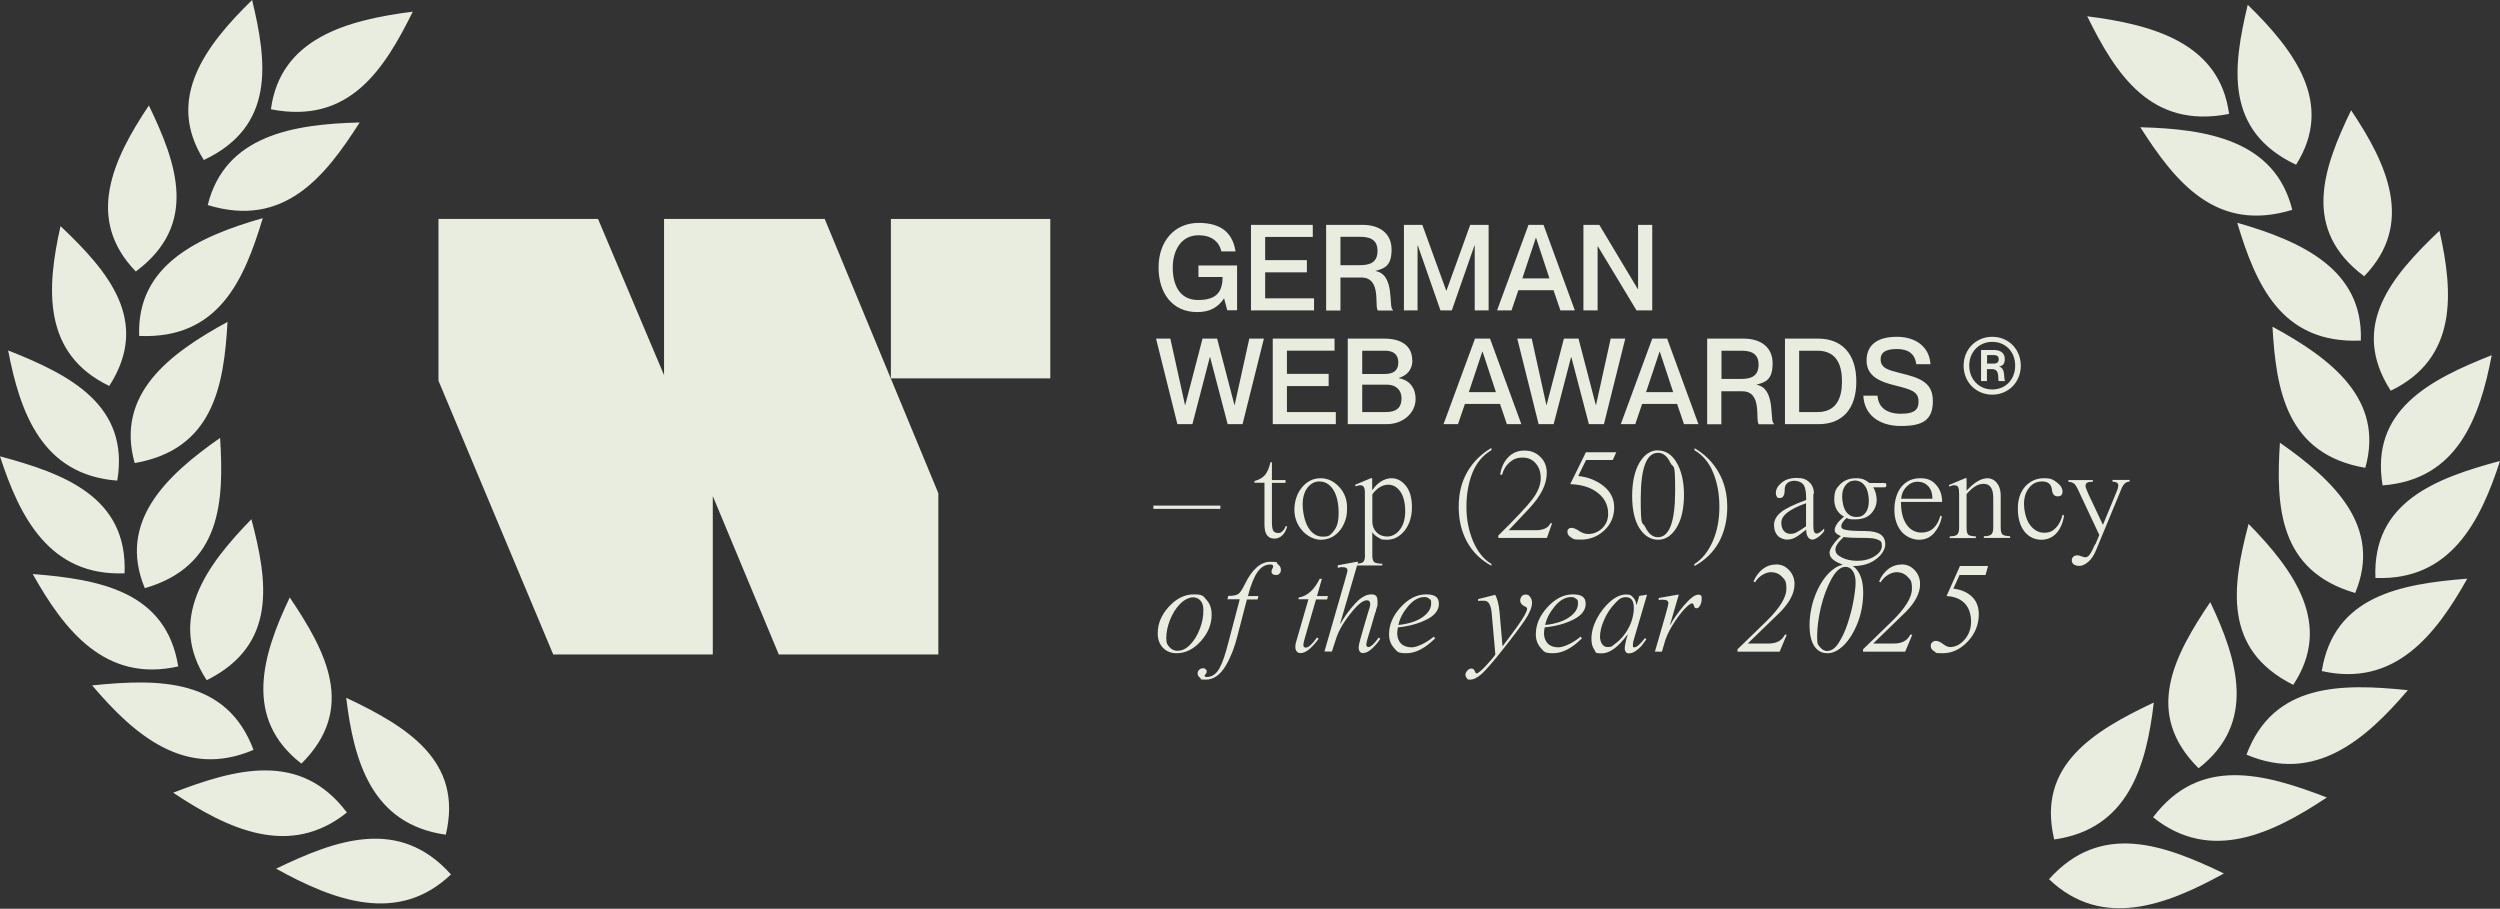
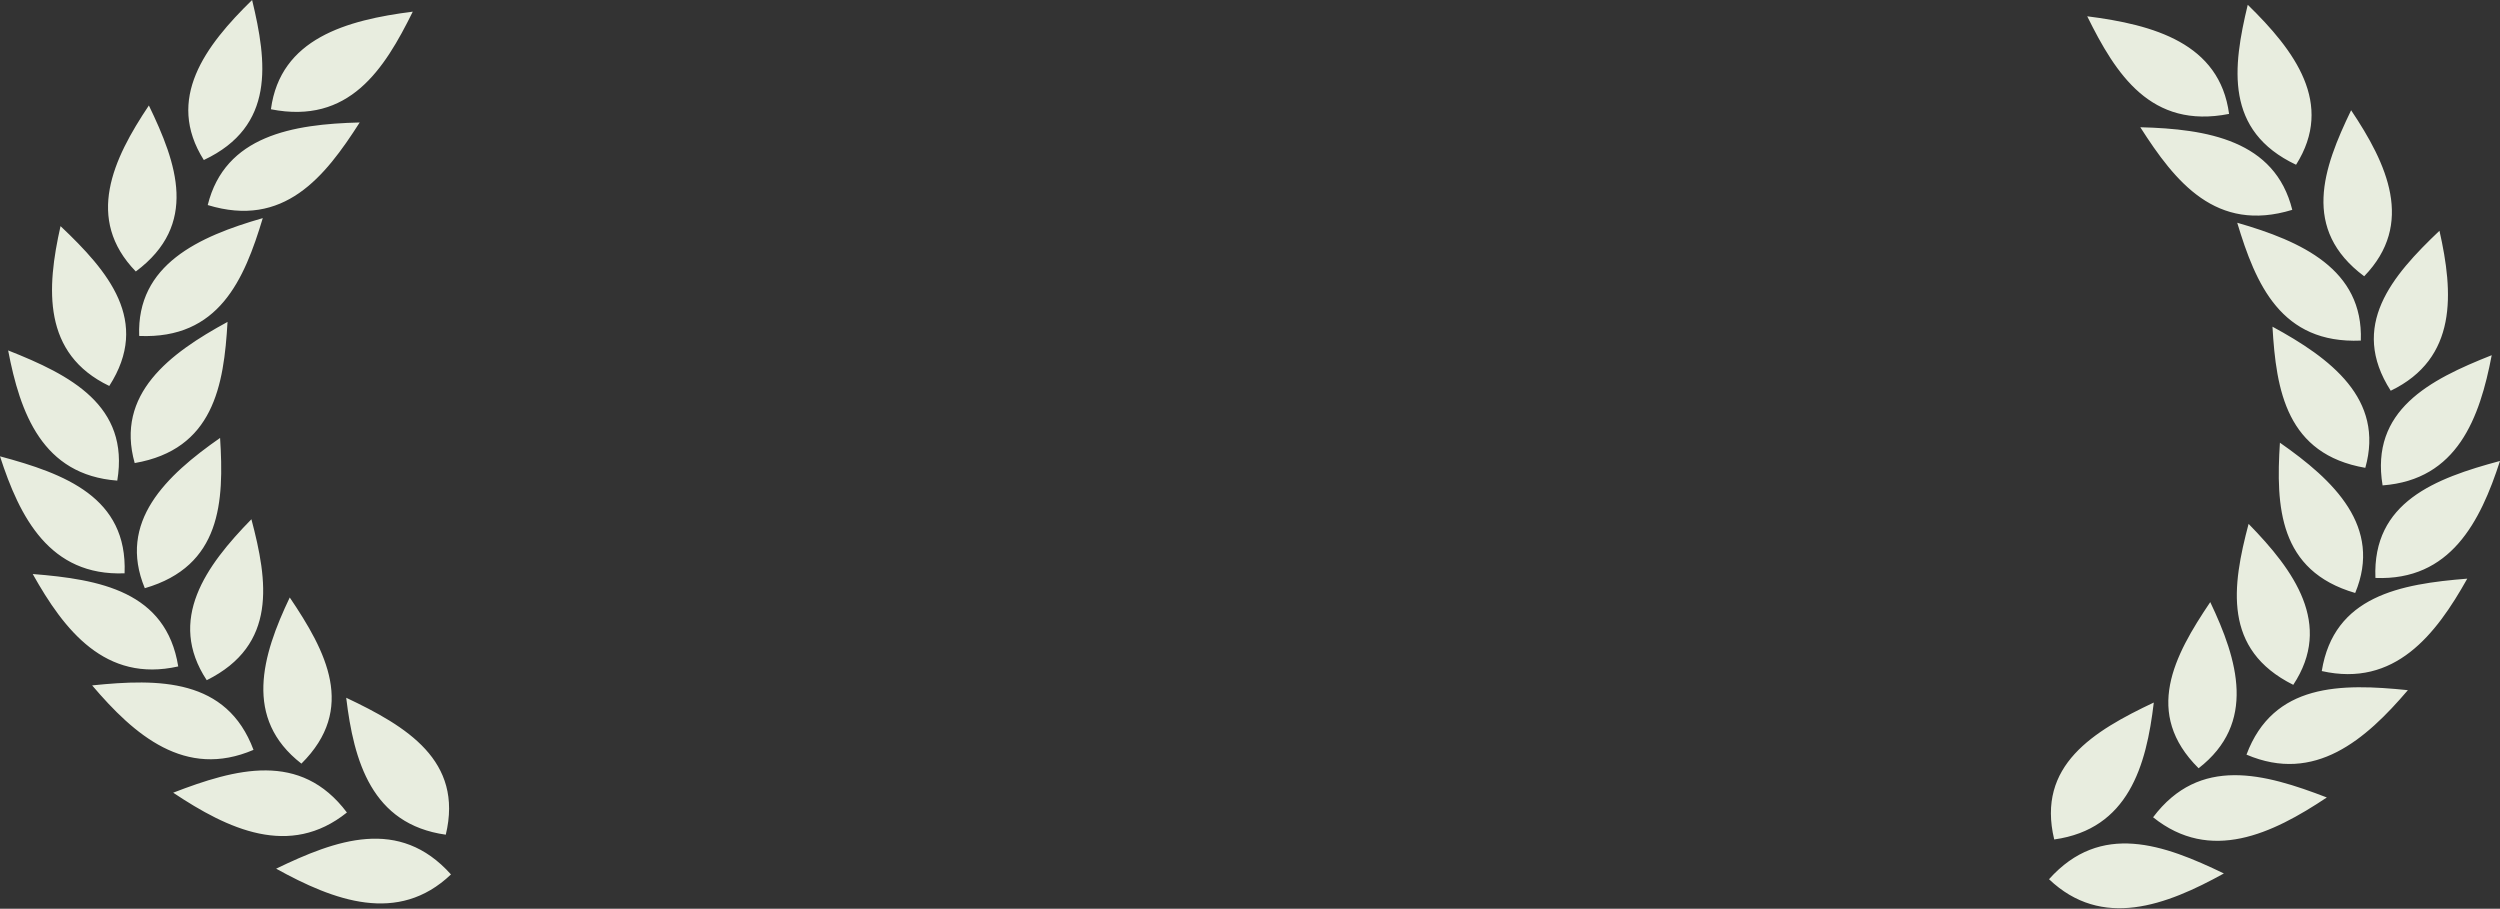
<svg xmlns="http://www.w3.org/2000/svg" id="Ebene_1" version="1.1" viewBox="0 0 1780 647">
  <rect x="0" y="0" width="1780" height="647" fill="#333333" stroke="none" />
  <defs>
    <style>
      .st0, .st1 {
        fill: #e8eddf;
      }

      .st1 {
        fill-rule: evenodd;
      }
    </style>
  </defs>
-   <path class="st0" d="M312.2,271.1v-115.2h113.6l47,111.2v-111.2h114.4l80.9,195.3v114.8h-113.6l-47-112.8v112.8h-113.6l-81.7-194.9Z" />
-   <path class="st0" d="M634.3,269.4v-113.5h113.5v113.5h-113.5Z" />
  <path class="st1" d="M145.2,113.9C196.1,89.9,190.2,44.4,179.5,0c-33.3,32.5-61.9,70.4-34.4,113.9ZM1634.8,117.3c-51-24.1-45.1-69.5-34.4-113.9,33.3,32.5,61.9,70.4,34.4,113.9ZM1587.1,81.1c-55.7,11-80.6-28.2-101-69.5,47.2,6,94.3,19.1,101,69.5ZM1683.3,196.7c-44.8-33.4-29.3-76.8-9.3-118.2,25.6,38.2,45.5,80.8,9.3,118.2ZM1632.1,149.4c-54.2,16.6-83.3-19.8-108.2-58.8,47.7,1.2,95.9,9.3,108.2,58.8ZM1680.9,242.5c-56.8,2.4-74.8-40.1-88-83.9,45.6,13.1,89.9,33.1,88,83.9ZM1684.1,333.1c-56-9.7-63.5-55-66.1-100.5,41.4,22.5,79.9,51.4,66.1,100.5ZM1676.9,422.2c-54.4-15.8-56.5-61.5-53.6-107,38.4,26.8,73.2,59.8,53.6,107ZM1632.8,487.6c-50.4-25.1-43.5-70.4-31.8-114.6,32.5,33.2,60.2,71.6,31.8,114.6ZM1565.4,547c-39.4-39.1-17.6-79.9,8.3-118.3,19.7,41.3,33.1,86.2-8.3,118.3ZM1462.6,597.7c-12.7-52.8,28-77.2,70.9-97.5-5.3,45.1-18.1,90.1-70.9,97.5ZM1458.9,626c36.9-41.2,81.8-24.7,124.5-4.1-41.2,22.8-86.8,40-124.5,4.1ZM1533,581.9c33.1-44,79.3-31.2,123.7-14.1-39,26-82.9,46.8-123.7,14.1ZM1599.5,537.3c19.1-51,67.3-50.8,114.9-45.9-30,35.2-66.2,66.7-114.9,45.9h0ZM1653.1,477.8c8.6-53.5,55.9-62,103.6-65.8-22.4,40-51.6,77.5-103.6,65.8ZM1691.3,411.5c-2.2-54.1,42.6-70.9,88.7-83.3-14,43.3-35.3,85.4-88.7,83.3ZM1696.4,345.6c-8.9-53.5,33.4-75.2,77.7-92.7-8.5,44.6-24.4,88.7-77.7,92.7ZM1702.2,278.2c-29.7-46.2.8-81.7,34.7-113.9,10,44.3,13,90.9-34.7,113.9ZM321.1,622.6c-36.9-41.2-81.8-24.7-124.5-4.1,41.2,22.8,86.8,40,124.5,4.1ZM317.4,594.3c12.7-52.8-28-77.2-70.9-97.5,5.4,45.1,18.1,90.1,70.9,97.5ZM247,578.5c-33.1-44-79.3-31.2-123.7-14.1,39,26,82.9,46.8,123.7,14.1ZM214.6,543.7c39.4-39.1,17.6-79.9-8.3-118.3-19.7,41.3-33.1,86.2,8.3,118.3ZM65.6,488c47.6-4.9,95.8-5.1,114.9,45.9h0c-48.7,20.9-84.9-10.6-114.9-45.9ZM147.2,484.3c50.4-25.1,43.5-70.4,31.8-114.6-32.5,33.2-60.2,71.6-31.8,114.6ZM126.9,474.5c-8.6-53.5-55.9-62-103.6-65.8,22.4,40,51.6,77.5,103.6,65.8ZM103.1,418.8c54.4-15.8,56.5-61.5,53.6-107-38.4,26.8-73.2,59.7-53.6,107ZM88.7,408.2c2.2-54.1-42.5-70.9-88.7-83.3,14,43.3,35.3,85.4,88.7,83.3ZM95.9,329.7c56-9.7,63.5-55,66.1-100.5-41.4,22.5-79.9,51.4-66.1,100.5ZM83.5,342.2c8.9-53.5-33.4-75.2-77.7-92.7,8.5,44.6,24.4,88.7,77.7,92.7ZM99.1,239.2c56.8,2.4,74.8-40.1,88-83.9-45.6,13.1-89.9,33.1-88,83.9ZM77.8,274.8c29.7-46.2-.8-81.7-34.7-113.8-10,44.3-13,90.9,34.7,113.8ZM147.9,146c54.2,16.6,83.3-19.8,108.2-58.8-47.6,1.2-95.9,9.3-108.2,58.8ZM96.7,193.3c44.8-33.4,29.3-76.8,9.3-118.2-25.6,38.2-45.6,80.8-9.3,118.2ZM192.9,77.8c55.7,11,80.6-28.2,101-69.5-47.2,6-94.3,19.1-101,69.5Z" />
-   <path class="st0" d="M869.6,179.1c-1.5-7.2-7.2-11.6-16.2-11.6-13,0-18.4,11.6-18.4,23s4.2,23.1,18.1,23.1,17.3-6.6,17.4-16.4h-17.2v-8.2h27.5v31.9h-7l-2.2-8.3h-.2c-4.1,6.1-9.8,9.6-19,9.6-17.6,0-27.5-13.4-27.5-31.8s11.1-31.7,28.6-31.7,24.4,8.6,26.2,20.3h-10.1ZM900.8,185.2h29.7v8.7h-29.7v18.5h34.8v8.6h-44.9v-60.9h44v8.6h-33.9v16.5ZM944.2,221v-60.9h26c12.5,0,20.6,6.4,20.6,17.5s-4.3,13.5-11.3,15.2v.2c14.1,2.6,8.9,26.5,12.2,27.5v.6h-10.6c-2.8-2.6,2.9-23.5-11.8-23.5h-14.9v23.5h-10.1ZM954.4,168.7v20.1h13.7c6.2,0,12.7-1.2,12.7-10.1s-6.5-10.1-12.7-10.1h-13.7ZM999.6,221v-60.9h13.1l17,46.8h.2l16.9-46.8h13.1v60.9h-9.9v-46.2h-.2l-16.1,46.2h-8.1l-16.1-46.2h-.2v46.2h-9.9ZM1106,206.6h-24.9l-4.9,14.4h-10.3l22.4-60.9h10.7l22.3,60.9h-10.3l-4.9-14.4ZM1083.9,198.2h19.3l-9.5-28.8h-.2l-9.6,28.8ZM1127.4,221v-60.9h11.3l27.4,45.7h.2v-45.7h10.1v60.9h-11.2l-27.5-45.6h-.2v45.6h-10.1ZM822.9,241.1h10.4l10.4,47.2h.2l12.3-47.2h10.4l12.3,47.2h.2l10.4-47.2h10.4l-15.2,60.9h-10.6l-12.5-47.7h-.2l-12.4,47.7h-10.7l-15.2-60.9ZM916.3,266.2h29.7v8.7h-29.7v18.5h34.8v8.6h-44.9v-60.9h44v8.6h-33.9v16.5ZM1005.6,256.4c0,7.5-4.4,11-9.5,12.7v.2c6.4,1.1,11.8,5.8,11.8,14.9s-8.1,17.8-20.7,17.8h-27.6v-60.9h26.1c12.5,0,19.8,5.5,19.8,15.3ZM969.9,266.3h15.7c7.2,0,10-2.9,10-8.3s-3.3-8.3-9.4-8.3h-16.3v16.6ZM969.9,273.9v19.5h16.7c8.7,0,11.3-4.1,11.3-9.8s-3.8-9.7-10.2-9.7h-17.8ZM1067.9,287.6h-24.9l-4.9,14.4h-10.3l22.4-60.9h10.7l22.3,60.9h-10.3l-4.9-14.4ZM1045.8,279.2h19.3l-9.5-28.8h-.2l-9.6,28.8ZM1080.2,241.1h10.4l10.4,47.2h.2l12.3-47.2h10.4l12.3,47.2h.2l10.4-47.2h10.4l-15.2,60.9h-10.7l-12.5-47.7h-.2l-12.4,47.7h-10.7l-15.2-60.9ZM1194.1,287.6h-24.9l-4.9,14.4h-10.3l22.4-60.9h10.6l22.3,60.9h-10.3l-4.9-14.4ZM1172,279.2h19.3l-9.5-28.8h-.2l-9.6,28.8ZM1215.5,302v-60.9h26c12.5,0,20.6,6.4,20.6,17.5s-4.3,13.5-11.3,15.2v.2c14,2.6,8.9,26.5,12.2,27.5v.6h-10.7c-2.8-2.6,2.9-23.5-11.8-23.5h-14.9v23.5h-10.1ZM1225.7,249.7v20.1h13.7c6.2,0,12.7-1.2,12.7-10.1s-6.5-10-12.7-10h-13.7ZM1270.9,302v-60.9h23.7c16.8,0,27.1,10.9,27.1,30.5s-10,30.4-26.8,30.4h-23.9ZM1281,249.7v43.7h13c13.6,0,17.5-10.1,17.5-21.8s-3.8-21.9-17.5-21.9h-13ZM1353.3,265.7c13,3.3,22.9,6.1,22.9,19.8s-7.3,17.8-22.7,17.8-26.2-7.8-26.8-21.6h10.1c.5,7.8,5.8,12.9,16.7,12.9s12.5-4,12.5-8.7c0-7.2-5.2-8.6-17.2-11.6-9.5-2.4-19.8-6-19.8-17.6s8.3-16.9,21.6-16.9,23.1,7,23.9,19.5h-10.1c-.9-7.1-5.4-10.8-13.8-10.8s-11.6,2.7-11.6,7.2c0,6.6,5.7,7.8,14.2,10ZM1418.5,281c-11.4,0-20.4-8.8-20.4-20.6s8.9-20.6,20.4-20.6,20.3,8.8,20.3,20.6-8.9,20.6-20.3,20.6ZM1418.5,277.3c9.4,0,16.3-7,16.3-17s-7-16.9-16.3-16.9-16.4,7.1-16.4,16.9,7,17,16.4,17ZM1410.5,271.2v-22h9.4c4.5,0,7.5,2.3,7.5,6.3s-1.6,4.9-4.1,5.5h0c5,1,3.1,9.6,4.3,10v.3h-4.5c-.9-.9,1.2-8.5-4.7-8.5h-3.7v8.5h-4.3ZM1414.8,252.9v6h3.8c2.3,0,4.5-.2,4.5-3.1s-2.2-3-4.5-3h-3.8ZM868.9,360v2.3h-47.7v-2.3h47.7ZM905.6,329.2v12.6h9.7v2h-9.7v28c0,2.9.3,4.9.9,6,.6,1.1,1.8,1.7,3.5,1.7s2.2-.4,3.1-1.3c1-.9,1.8-2.1,2.2-3.5h1.2c-.7,2.8-1.9,4.9-3.5,6.5-1.6,1.5-3.5,2.3-5.6,2.3-4.7,0-7.1-3.3-7.1-9.9v-29.9h-7.1v-1.2c3.3-.9,5.7-2.3,7.4-4.2,1.7-2,3-5,4-9.2h1ZM940.3,340.5c4.9,0,9.3,2,13.1,6.1,3.8,4,5.7,8.9,5.7,14.8s-.6,7.4-1.9,10.8c-1.4,3.5-3.5,6.4-6.5,8.7-3,2.3-6.5,3.4-10.4,3.4s-9.2-2.1-13-6.4c-3.8-4.3-5.7-9.3-5.7-15s1.8-11.6,5.4-15.9c3.6-4.3,8-6.5,13.4-6.5ZM939.4,342.8c-3.4,0-6.2,1.5-8.5,4.5-2.3,3-3.4,7-3.4,11.9s1.3,12.1,4,16.4c2.6,4.3,6.1,6.5,10.4,6.5s5-1,6.8-2.9c1.8-2,3-4.1,3.6-6.5.6-2.3.8-4.8.8-7.3,0-7.2-1.3-12.8-3.8-16.7-2.5-3.9-5.8-5.9-10-5.9ZM971.8,395.3v-44.5c0-2-.3-3.3-.8-4.1-.5-.8-1.3-1.2-2.5-1.2s-1.9.3-3.2.8l-.5-1.1,11.2-4.7h1v8.4h.2c1.6-2.5,3.6-4.5,6.1-6.1,2.5-1.5,4.9-2.3,7.5-2.3,3.9,0,7.3,1.8,10.2,5.4,2.9,3.6,4.3,8.7,4.3,15.3s-1.8,12.3-5.2,16.6c-3.5,4.3-7.7,6.5-12.6,6.5s-4-.5-6-1.5c-1.9-1-3.4-2.3-4.4-3.9v16.3c0,2.6.4,4.2,1.3,5,.9.7,2.9,1.1,5.8,1.2v1.2h-19.4v-1.2c2.9,0,4.9-.5,5.7-1.2.9-.7,1.4-2.4,1.4-5ZM977.1,352v19.4c0,3,1,5.5,3,7.6,2,2,4.6,3,7.7,3s6.6-1.7,9-5c2.5-3.3,3.7-7.6,3.7-13.1s-1.1-10.5-3.4-13.8c-2.3-3.3-5.2-5-8.8-5s-8,2.3-11.1,6.8ZM1061.9,319v1.5c-6.2,3.7-10.7,9.1-13.6,16.3-2.8,7.1-4.2,15.2-4.2,24.1s1.6,16.9,4.7,24.4c3.3,7.6,7.6,13,13.1,16.2v1.3c-7.6-4.1-13.3-9.7-17.3-16.9-4-7.2-6-15.5-6-25.1s2-17.5,6-24.6c4.1-7.1,9.8-12.9,17.3-17.3ZM1104.1,372.5h1l-3.7,10.5h-34.6v-1.7c12.4-12.2,20.5-20.9,24.3-25.9,3.9-5.2,5.9-10.2,5.9-14.8s-1.2-8-3.6-10.7c-2.3-2.8-5.5-4.1-9.4-4.1s-6.5,1.1-9.2,3.4c-2.6,2.3-4.4,5.2-5.3,8.8h-1.4c.8-5.2,2.7-9.3,5.7-12.4,3.1-3.2,6.9-4.8,11.6-4.8s8.3,1.5,11.3,4.5c3.1,2.9,4.6,6.8,4.6,11.5,0,7.9-4.1,16.2-12.4,25.1l-14.7,15.6h19.3c5.3,0,8.8-1.6,10.4-4.9ZM1129.1,322h21.7l-2.5,5.5h-19l-5.6,11.4c7.1.8,13.1,3.2,18.1,7.2,5,4,7.5,9.1,7.5,15.3s-2.3,11.8-7,16.2c-4.7,4.4-10.3,6.6-16.6,6.6s-5.2-.5-7-1.5c-1.8-1-2.7-2.4-2.7-4s.3-1.6.8-2.1c.6-.6,1.4-.8,2.3-.8s3,.7,5.2,2.2c2.2,1.5,4.4,2.2,6.5,2.2,3.8,0,7.1-1.4,10-4.1,2.8-2.8,4.2-6.2,4.2-10.3,0-6-2.4-11-7.3-14.8-4.8-3.9-11.4-6-19.7-6.3l11.2-22.8ZM1180.4,320.7c5.5,0,10,2.9,13.4,8.7,3.4,5.8,5.2,13.5,5.2,23s-1.8,17.7-5.3,23.3c-3.5,5.7-7.9,8.6-13.1,8.6s-9.8-2.7-13.3-8.2c-3.5-5.5-5.2-13.2-5.2-23s1.8-17.9,5.2-23.7c3.5-5.8,7.9-8.8,13.2-8.8ZM1180.5,322.4c-8.2,0-12.3,10.9-12.3,32.8s1.1,15.5,3.3,20.2c2.3,4.7,5.3,7.1,8.9,7.1,8.2,0,12.3-11,12.3-33.1s-1.1-15.2-3.4-19.9c-2.2-4.7-5.2-7.1-8.8-7.1ZM1206.4,402.9v-1.3c5.4-3.3,9.7-8.7,13-16,3.2-7.3,4.8-15.5,4.8-24.6s-1.4-17-4.3-24.2c-2.9-7.3-7.4-12.7-13.4-16.2v-1.5c7.5,4.4,13.2,10.2,17.2,17.3,4.1,7.1,6.1,15.3,6.1,24.6s-2,17.9-6,25.1c-4,7.2-9.8,12.8-17.3,16.9ZM1291.1,351.8v22.5c0,2.2.2,3.6.6,4.4s1,1.2,1.8,1.2c1.3,0,3.1-1.2,5.3-3.6v1.8c-1.1,1.6-2.5,3-4.2,4.3-1.7,1.2-3.1,1.8-4.2,1.8s-2.4-.6-3.2-1.9c-.8-1.3-1.2-3-1.2-5.2-3.6,2.9-6.2,4.8-7.8,5.6-1.8,1-3.8,1.5-5.9,1.5s-5-1-6.7-2.9c-1.7-1.9-2.5-4.4-2.5-7.6s1.8-6.6,5.2-9.2c3.3-2.6,9.2-5.4,17.7-8.5,0-3.3-.2-5.7-.6-7.4-.3-2-1.1-3.5-2.3-4.5-1.2-1-2.9-1.6-5.3-1.8-2.3,0-4.1.6-5.3,1.7-1.2,1.1-1.8,2.6-1.8,4.5,0,4.1-1.1,6.1-3.4,6.1s-1.7-.3-2.2-1c-.5-.7-.7-1.5-.7-2.6,0-2.6,1.4-5.1,4.1-7.3,2.7-2.3,6.3-3.4,10.8-3.4s6.7,1,8.9,3c2.2,2,3.3,4.8,3.3,8.2ZM1285.9,374.8v-16.5c-6.2,2.2-10.6,4.5-13.4,6.7-2.8,2.2-4.2,4.6-4.2,7.2s.6,4.4,1.8,5.8c1.2,1.4,2.8,2.1,4.7,2.1s3.1-.4,4.4-1.1c1.7-.9,3.9-2.3,6.6-4.2ZM1302.6,393.7c0-1.4.8-3.3,2.3-5.5,1.6-2.3,3.5-4.5,5.8-6.5-2.9-1.2-4.4-2.5-4.4-4.1s.4-2.5,1.2-3.9c.6-1.1,1.4-2.1,2.3-3l3.1-2.9c-4.6-2.5-6.9-6.6-6.9-12.3s1.4-7.9,4.2-10.7c2.9-2.9,6.7-4.3,11.3-4.3s6.5,1.1,9.6,3.4h10.1c.7,0,1.2,0,1.5.3.2.2.4.6.4,1.2s-.1,1.1-.4,1.3c-.2.2-.7.3-1.6.3h-7.4c.7.9,1.3,2.3,1.8,4.1s.7,3.3.7,4.7c0,3.7-1.3,7-4,9.9-2.7,2.8-6.5,4.1-11.4,4.1s-4.3-.3-6-1c-2.5,2.2-3.8,4.2-3.8,5.9s1.1,2.1,3.3,2.6c2.2.5,6.8.8,13.7.8,5,0,8.7.9,10.9,2.4,2.3,1.5,3.4,3.9,3.4,7.1s-2.1,7.2-6.4,10.4c-4.2,3.3-9.6,5-16.1,5s-8-.9-11.7-2.7c-3.6-1.8-5.4-4-5.4-6.5ZM1320.4,342.2c-2.5,0-4.6,1.1-6.3,3.2-1.7,2.1-2.5,4.8-2.5,8.1s.9,8.3,2.8,10.8c1.8,2.5,4.3,3.8,7.4,3.8s4.8-1,6.4-2.9c1.6-2,2.4-4.8,2.4-8.6s-.9-8.2-2.8-10.7c-1.8-2.5-4.3-3.8-7.5-3.8ZM1312.8,382.3c-4,3.6-6,6.6-6,9s1.5,4.1,4.5,5.6c3.1,1.6,6.8,2.4,11.2,2.4s9-1.1,12.3-3.3c3.4-2.1,5.1-4.6,5.1-7.5s-.9-3.4-2.8-4.2c-1.8-.9-4.9-1.3-9.3-1.3-8,0-13-.2-15.1-.7ZM1382.9,357.4h-29.4c0,6.9,1.3,12.3,4,16.1,2.7,3.8,6.2,5.7,10.6,5.7,6.7,0,11.2-4,13.5-12.1l1,.6c-.8,4.6-2.7,8.5-5.5,11.8-2.8,3.2-6.4,4.8-10.7,4.8s-9.4-2-12.7-6c-3.2-4-4.9-9.1-4.9-15.4s1.7-12.3,5-16.3c3.4-4.1,7.9-6.1,13.4-6.1s8.5,1.6,11.3,4.7c2.9,3.2,4.3,7.3,4.3,12.2ZM1353.6,355.1h22.3c0-3.7-.9-6.6-2.9-8.8-2-2.2-4.6-3.3-7.7-3.3s-5.5,1.2-7.8,3.5c-2.3,2.3-3.6,5.2-3.9,8.7ZM1399.3,340.5h.9v8.9c5.4-6,10.4-8.9,15-8.9s9.3,4.1,9.3,12.4v22.7c0,2.5.4,4.2,1.3,5,.9.7,2.7,1.1,5.4,1.2v1.2h-18.7v-1.2c2.7,0,4.5-.5,5.3-1.3.9-.8,1.4-2.4,1.4-4.9v-21c0-6.8-2.3-10.1-6.8-10.1s-7.8,2.4-12.2,7.3v23.9c0,2.6.4,4.2,1.2,5,.8.7,2.6,1.1,5.4,1.2v1.2h-18.6v-1.2c2.7,0,4.5-.5,5.3-1.3.9-.8,1.4-2.4,1.4-4.9v-24.1c0-2.3-.2-3.9-.7-4.8-.5-.9-1.4-1.3-2.7-1.3s-2,.3-3.5.9l-.5-1,11.7-4.9ZM1468.5,366.5l1.1.5c-.7,5-2.4,9.1-5.2,12.4-2.9,3.3-6.6,4.9-11.1,4.9s-8.9-2-12-6c-3.1-4.1-4.6-9.5-4.6-16.2s1.8-11.7,5.2-15.7c3.6-3.9,8-5.9,13.4-5.9s6.4,1,9.1,2.9c2.7,2,4.1,4.2,4.1,6.6s-1.2,3.4-3.5,3.4-3.6-1.5-4-4.5c-.4-4.1-2.7-6.1-6.9-6.1s-6.9,1.5-9.4,4.5c-2.4,3.1-3.6,6.9-3.6,11.5s1.4,11.2,4.2,14.9c2.8,3.7,6.1,5.6,10.1,5.6s6-1.1,8.3-3.4c2.3-2.3,3.9-5.5,4.9-9.6ZM1491.9,387.6l2.8-6.7-15.4-32.8c-.9-1.8-1.7-3.1-2.6-3.8-.9-.7-2.2-1.1-4-1.3v-1.2h17.4v1.2c-2,0-3.3.2-4.1.7-.7.4-1.1,1.2-1.1,2.3s.7,2.6,2.1,5.9l10.3,21.8,9.7-23.6c.8-1.8,1.2-3.3,1.2-4.7s-1.4-2.4-4.1-2.5v-1.2h12.2v1.2c-2.4,0-4.4,1.6-5.7,4.8l-18.2,44c-1.5,3.7-3.4,6.5-5.5,8.3-2.2,1.9-4.3,2.9-6.4,2.9s-3-.4-4-1.1c-.9-.7-1.4-1.6-1.4-2.8s.4-1.9,1.1-2.6,1.7-1,2.8-1,1.6.2,3,.7c1.4.5,2.3.7,2.6.7,1.3,0,2.4-.7,3.3-2,1-1.3,2.2-3.7,3.8-7.3ZM837.8,465.1c-4.1,0-7.3-1.3-9.8-3.9-2.5-2.6-3.7-6.1-3.7-10.3,0-6.8,2.6-13.1,7.9-18.9,5.3-5.8,11.2-8.8,17.8-8.8s6.8,1.3,9.1,4c2.4,2.6,3.6,6.1,3.6,10.5,0,6.7-2.5,13-7.7,18.8-5.1,5.7-10.9,8.6-17.3,8.6ZM838.5,463.3c3,.1,5.9-1.3,8.8-4.2,2.9-3,5.3-6.8,7-11.4,1.8-4.7,2.6-9.2,2.5-13.5,0-2.8-.7-5-2-6.5-1.4-1.6-3.2-2.4-5.5-2.4s-6.2,1.6-9.2,4.8c-3,3.1-5.3,6.9-7.1,11.4-1.7,4.4-2.6,8.7-2.6,12.7s.8,4.9,2.3,6.6c1.5,1.7,3.5,2.6,5.9,2.6ZM888.4,424.4h7.6l-.6,2.4h-7.6l-6.7,25.8c-2,8.1-4.7,15.1-8.2,21.1-4,6.8-8.8,10.2-14.3,10.2s-2.9-.4-4.1-1.3c-1.2-.8-1.8-1.8-1.8-3.1s.4-1.8,1.1-2.6c.7-.7,1.6-1.1,2.7-1.1s1.4.2,1.9.7c.6.5.8,1,.8,1.7s-.3,1.2-.8,1.8l-.8,1.1c0,.6.6.9,1.7.9,3.6,0,6.5-2,8.8-5.9,2.3-4.1,4.5-10.6,6.7-19.4l7.9-30h-8.8l.6-2.4c3.4,0,5.8-.5,7.2-1.4,1.3-.9,2.8-3.2,4.6-6.9,5.2-10.7,11.3-16,18.2-16s3.8.6,5.3,1.7c1.5,1.1,2.2,2.4,2.2,3.9s-.3,2-1,2.8c-.6.7-1.4,1-2.5,1s-1.7-.2-2.3-.6c-.6-.5-.9-1.2-.9-2s.2-.9.6-1.8c.4-.9.6-1.4.6-1.7,0-.9-.7-1.4-2-1.4-3.6,0-6.6,1.8-9.1,5.3-2.5,3.5-4.8,9.2-6.9,17.2ZM939.8,412.1h1.4l-3.5,12.3h7.8l-.6,2.4h-7.9l-7.5,25.9c-1,3.2-1.5,5.4-1.5,6.6s.6,1.8,1.8,1.8c1.9,0,4.5-2.4,7.9-7.2l1.2.8c-1.6,2.4-3.6,4.7-6.1,7-2.4,2.2-4.7,3.3-6.8,3.3s-3.7-1.4-3.7-4.2.4-3,1.3-6.4l8-27.7h-7.1l.2-1.3c6-.9,11-5.4,15-13.4ZM965.9,400h1.1l-12.8,43.9.2.2c3-5.3,6.5-10.1,10.5-14.4,3.9-4.3,7.8-6.5,11.5-6.5s4.4,1.8,4.4,5.4-.2,2.6-.6,4.3c0,.2-.2.6-.4,1.3-.1.7-.2,1.2-.4,1.5-.3.8-.8,2.3-1.4,4.5l-1.8,6.2c-2.3,7.2-3.4,11.4-3.4,12.5s.5,1.8,1.5,1.8c1.7,0,4.1-2.2,7.3-6.7l1.2.7c-1.4,2.3-3.3,4.7-5.8,7-2.4,2.2-4.6,3.3-6.5,3.3s-3.1-1.3-3.1-3.9,1.4-6.8,4.1-16.3c1.6-5.3,2.5-8.3,2.7-9.1.9-2.5,1.4-4.4,1.4-5.5,0-1.8-.8-2.8-2.4-2.8-2.9,0-6.9,3.3-11.9,9.8-5.2,6.6-8.5,12.6-10.1,17.8l-2.9,8.9h-5.3l14.4-50c1.4-4.8,2-7.3,2-7.5,0-1-.3-1.7-.9-2-.6-.4-1.7-.6-3.1-.6s-1,.2-2.9.5v-1.8l13.4-2.5ZM1021,453.4l.8,1.1c-7.1,7.1-13.9,10.6-20.5,10.6s-6.4-1.3-8.8-3.8c-2.3-2.6-3.5-5.8-3.5-9.7,0-6.9,2.8-13.3,8.3-19.3,5.6-6.1,11.6-9.1,18.1-9.1s9.1,2.2,9.1,6.7-2.9,8.3-8.7,11.2c-5.7,2.9-12.5,4.8-20.5,5.6-.3,2-.5,3.3-.5,4,0,3.1.9,5.6,2.7,7.5,1.8,1.8,4.4,2.7,7.6,2.7s9.6-2.5,15.8-7.6ZM995.7,445c7.3-.8,13.1-2.7,17.2-5.6,4-2.9,6.1-6.1,6.1-9.6s-.4-2.5-1.3-3.4c-.9-.9-2-1.3-3.5-1.3-4.1,0-8,2.2-11.8,6.7-3.6,4.4-5.9,8.8-6.7,13.2ZM1052.5,427.9l-.2-1.3,12.3-3.1c1.5,2.8,2.6,6.9,3.1,12.5l2.1,24.2c8.6-11.3,13.9-18.7,15.8-22.3,1.1-2,1.7-3.5,1.7-4.4s-.6-1.3-1.8-1.8c-1.2-.6-1.9-1.2-2.3-1.8-.9-1.1-1.1-2.5-.5-4.1.7-1.7,1.9-2.5,3.6-2.5s2.4.6,3.2,1.8c.9,1.2,1.3,2.5,1.3,4.1,0,3.2-1.7,7.3-5.1,12.4-3.4,5-9,12.5-17,22.5-5.9,7.4-10.4,12.6-13.5,15.5-3.2,2.9-6,4.3-8.5,4.3s-1.6-.4-2.3-1.1c-.7-.7-1-1.5-1-2.4s.5-2.1,1.4-3c.9-.9,1.8-1.4,2.9-1.4s1.8.6,2.3,1.7c.4,1.2.8,1.8,1.2,1.8,1.1,0,3.3-1.8,6.6-5.3,3.2-3.4,5.6-6.2,6.9-8.2l-2.5-28.2c-.2-3.5-.8-6.1-1.8-7.8-.8-1.5-2.1-2.3-3.9-2.3s-3.2,0-4.3.3ZM1125.5,453.4l.8,1.1c-7.1,7.1-13.9,10.6-20.5,10.6s-6.4-1.3-8.8-3.8c-2.3-2.6-3.5-5.8-3.5-9.7,0-6.9,2.8-13.3,8.3-19.3,5.6-6.1,11.6-9.1,18.1-9.1s9.1,2.2,9.1,6.7-2.9,8.3-8.7,11.2c-5.7,2.9-12.5,4.8-20.5,5.6-.3,2-.5,3.3-.5,4,0,3.1.9,5.6,2.7,7.5,1.8,1.8,4.4,2.7,7.6,2.7s9.6-2.5,15.8-7.6ZM1100.2,445c7.3-.8,13.1-2.7,17.2-5.6,4.1-2.9,6.1-6.1,6.1-9.6s-.4-2.5-1.3-3.4c-.9-.9-2-1.3-3.5-1.3-4.1,0-8.1,2.2-11.8,6.7-3.6,4.4-5.9,8.8-6.7,13.2ZM1167.2,424.3l5.5-.9-9.5,32.3c-.4,1.3-.6,2.5-.6,3.8s.3,1.4,1,1.4c1.7,0,4.3-2.2,7.6-6.6l1,.9-3.4,4.6c-.9,1.1-2.2,2.3-3.9,3.5-1.8,1.3-3.4,1.9-5,1.9s-1.7-.3-2.3-1c-.6-.7-.8-1.6-.8-2.7s.3-2.6.8-4.9c.5-2.1.9-3.7,1.3-4.5l-.2-.2c-6.5,8.8-12.6,13.3-18.2,13.3s-4.1-.9-5.4-2.8c-1.4-1.8-2-4.4-2-7.6,0-4.6,1.3-9.4,3.9-14.4,2.6-4.9,5.9-9,9.7-12.3,3.8-3.2,7.5-4.8,11-4.8s3.7.7,5,2c1.3,1.3,2.2,3.1,2.4,5.3h.2l1.9-6.4ZM1163.3,432.8c0-5.1-1.9-7.6-5.6-7.6s-5.2,1.6-8.2,4.8c-3,3.2-5.5,7-7.4,11.4-2,4.5-2.9,8.5-2.9,12s1.8,7.3,5.3,7.3,3.3-.8,5.4-2.3c2.1-1.5,4.2-3.5,6.2-6,2.1-2.6,3.8-5.6,5.2-9.1,1.3-3.6,2-7,2-10.4ZM1183.5,464h-5.2l7.7-26.7c1.3-4.6,1.9-7.2,1.9-7.6,0-1-.3-1.8-1-2.1-.6-.4-1.7-.6-3.2-.6s-1.8,0-2.7.3v-1.5l13.5-2.4h.8l-6.2,21.3.2.2c1.9-3.7,5-8.2,9.4-13.5,4.5-5.3,8-8,10.4-8s2.5,1,2.5,3-.4,3.2-1.1,4.6c-.7,1.4-1.6,2.1-2.6,2.1s-1.4-.6-1.8-1.7c-.2-1.2-.7-1.8-1.5-1.8s-2.8,1.4-5.4,4.2c-2.6,2.8-5.4,6.6-8.4,11.4-3,4.9-5,9.4-6,13.7l-1.5,5ZM1272.2,451.8l-5.1,12.2h-30v-1.7l20.6-20c9.5-9.3,14.2-17,14.2-23s-1.1-6.4-3.1-8.6c-2-2.2-4.7-3.3-8-3.3s-8.3,2.4-11.2,7.2l-1.1-.6c1.5-3.6,3.7-6.5,6.5-8.8,2.9-2.2,6.1-3.3,9.8-3.3s6.6,1.4,9.1,4.1c2.5,2.7,3.8,6,3.8,9.9,0,6.3-3.3,12.8-10,19.7l-23.3,22.6h14.7c5.8,0,9.7-2.1,11.7-6.3h1.4ZM1301.2,465.1c-4.1,0-7.2-1.7-9.5-5.2-2.2-3.4-3.3-8.4-3.3-14.8s1.3-14.2,3.9-20.9c2.6-6.7,5.9-12.1,9.9-16.2,4.1-4.1,8.1-6.1,12.2-6.1s6.5,1.8,8.8,5.4c2.3,3.6,3.4,8.6,3.4,15s-1.3,14.7-4,21.3c-2.7,6.8-6,12-9.8,15.8-3.9,3.8-7.8,5.7-11.5,5.7ZM1301.4,463.4c2.7,0,5.3-1.9,7.7-5.6,2.5-3.9,4.6-8.4,6.3-13.5,1.8-5.4,3.2-10.8,4.2-16.1,1-5.6,1.6-10.1,1.6-13.5s-.7-6.1-2-8.1c-1.3-2-3-3-5.2-3-3.5,0-6.9,2.9-10.1,8.8-3.2,5.9-5.7,12.7-7.5,20.3-1.7,7.4-2.6,14.3-2.6,20.5s.7,5.7,2.1,7.6c1.4,1.8,3.3,2.8,5.6,2.8ZM1361.6,451.8l-5.1,12.2h-30v-1.7l20.6-20c9.5-9.3,14.2-17,14.2-23s-1-6.4-3.1-8.6c-2-2.2-4.7-3.3-8-3.3s-8.3,2.4-11.2,7.2l-1.1-.6c1.5-3.6,3.6-6.5,6.5-8.8,2.9-2.2,6.2-3.3,9.8-3.3s6.6,1.4,9.1,4.1c2.5,2.7,3.8,6,3.8,9.9,0,6.3-3.3,12.8-10.1,19.7l-23.3,22.6h14.7c5.8,0,9.7-2.1,11.7-6.3h1.4ZM1385.9,424.5l9.6-21.5h20l-1.8,6.4h-18.5l-4.4,9.7c5.7.7,10.1,2.7,13.3,5.8,3.2,3.1,4.8,7.3,4.8,12.4,0,7.4-2.6,13.9-7.9,19.5-5.2,5.5-11.1,8.3-17.7,8.3s-4.3-.4-6-1.3c-1.7-.9-2.6-2.1-2.6-3.8s.3-1.9,1-2.6c.7-.7,1.6-1.1,2.7-1.1s3.1.7,5,2.2c2,1.5,3.6,2.2,5,2.2,3.9,0,7.4-1.8,10.4-5.3,3.1-3.6,4.6-7.9,4.6-12.9s-1.5-9.8-4.5-12.9c-3-3.1-7.3-4.9-12.9-5.2Z" />
</svg>